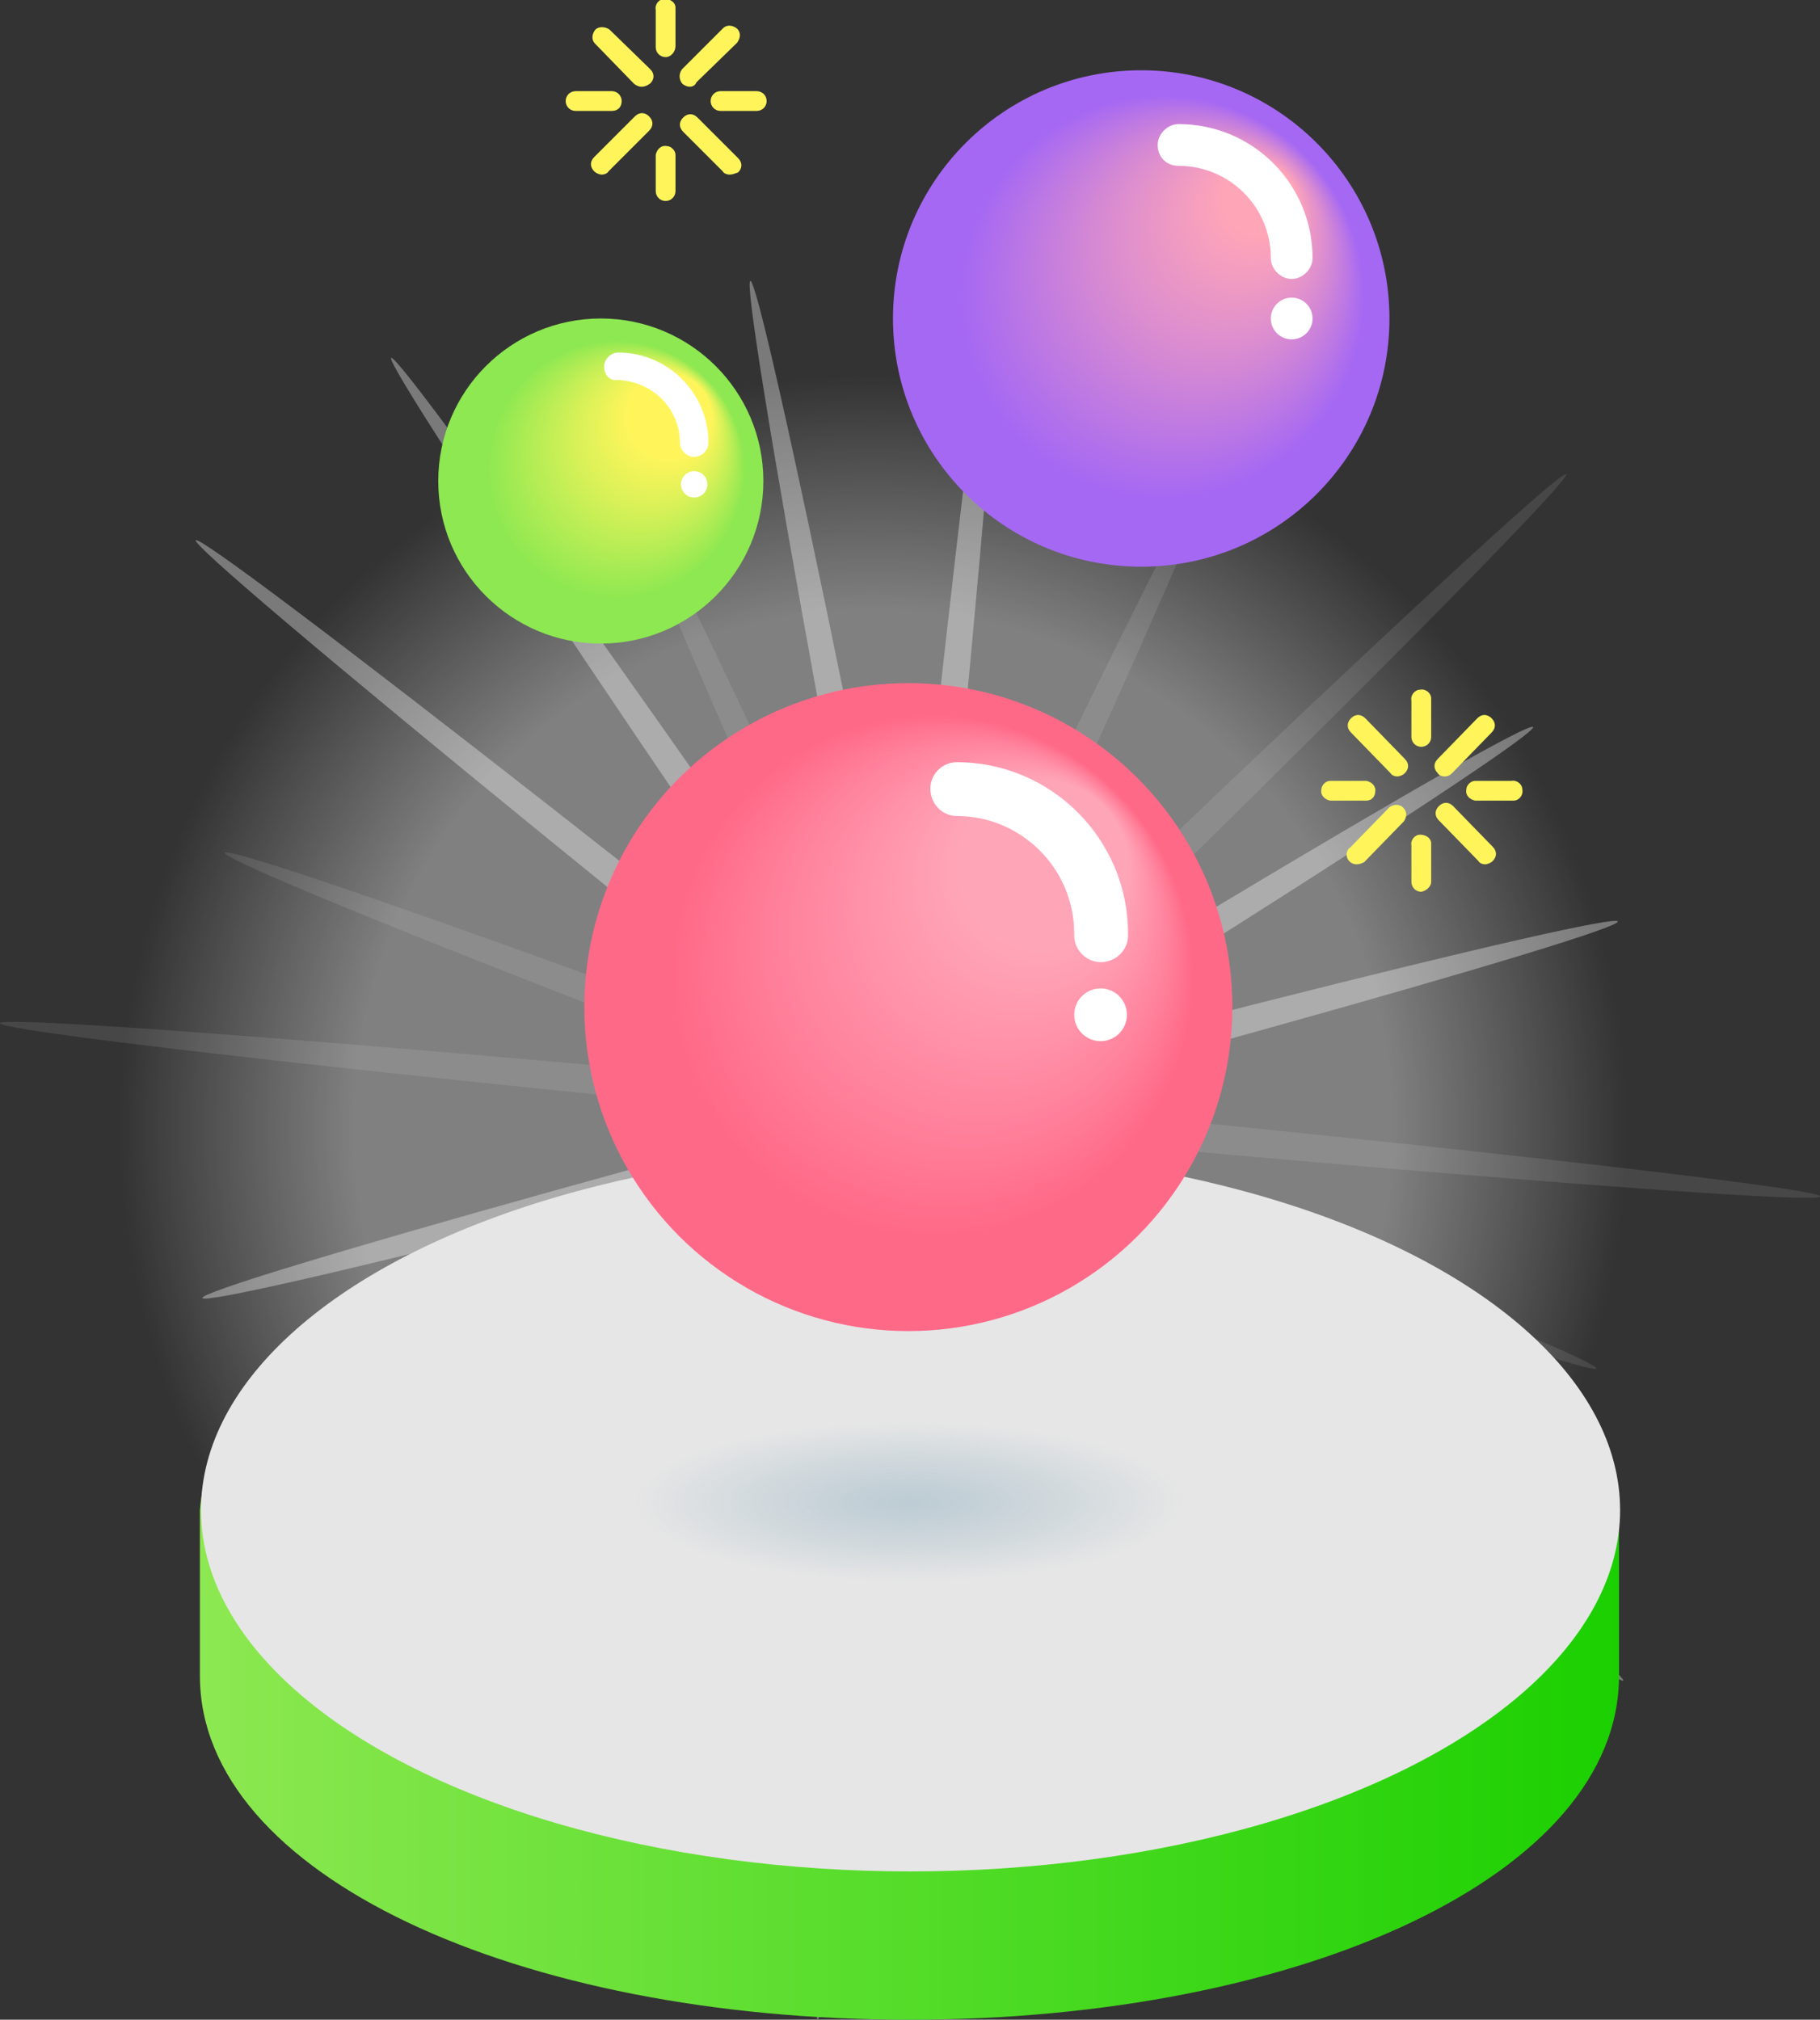
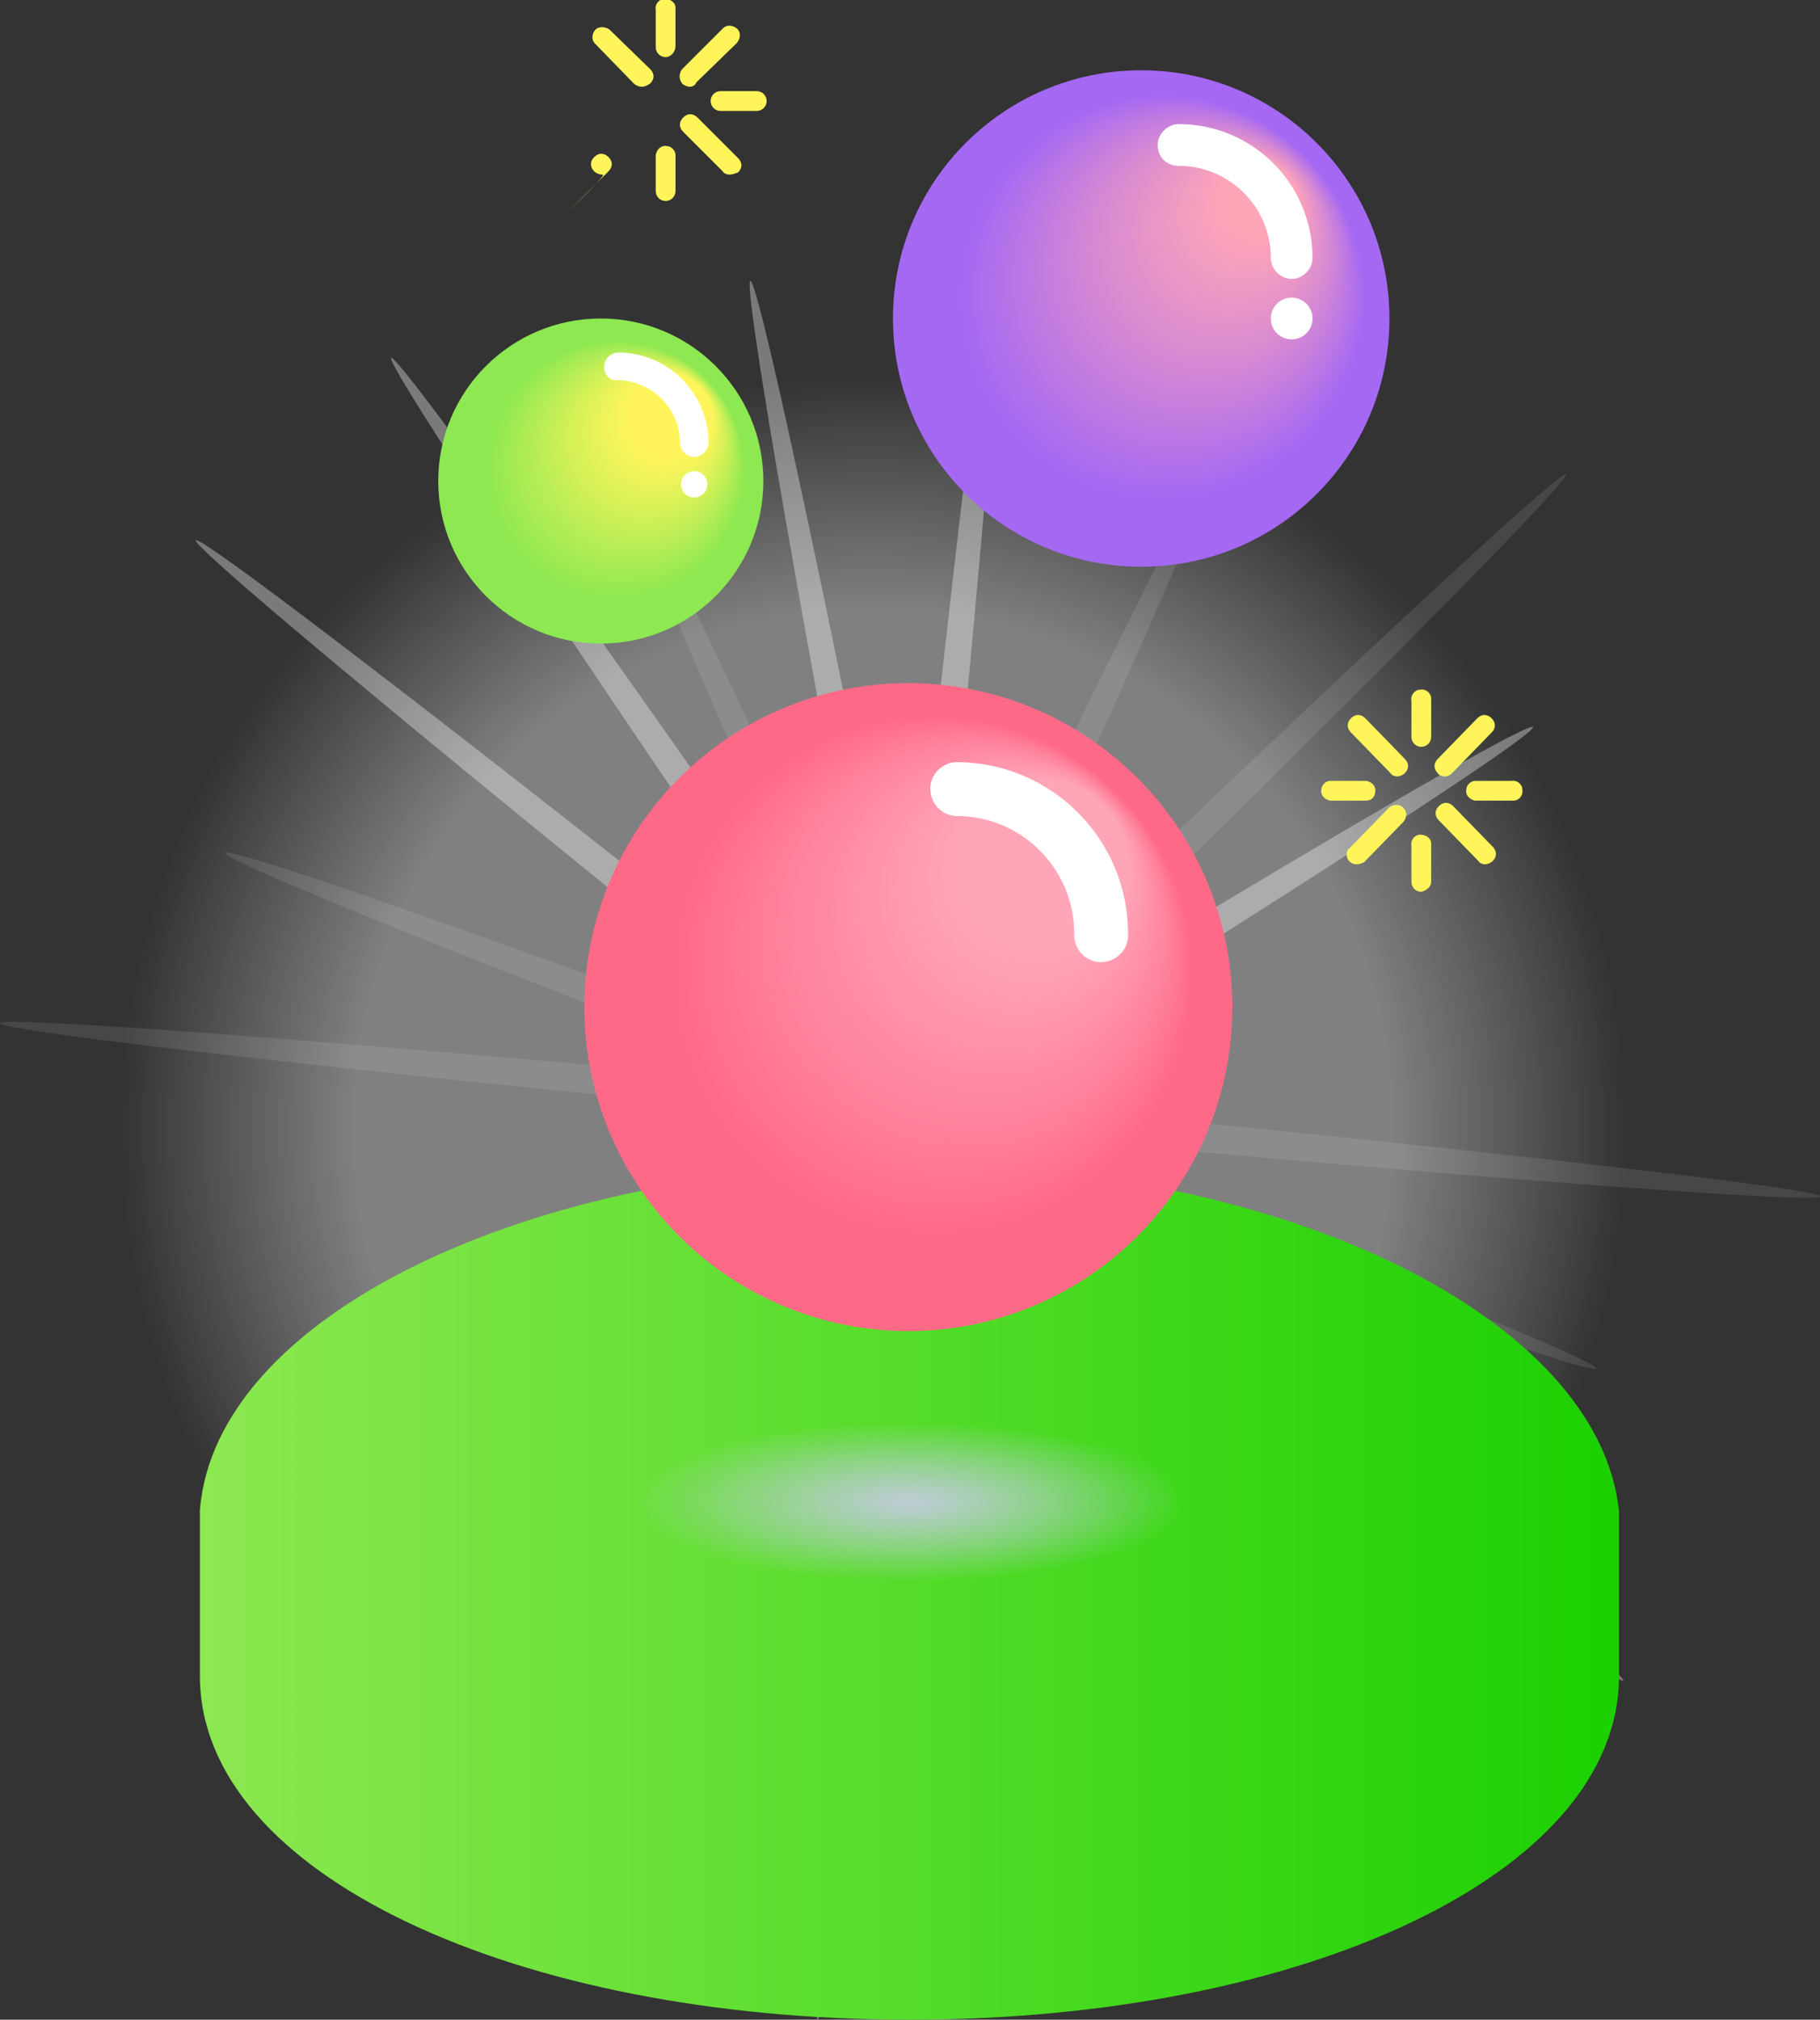
<svg xmlns="http://www.w3.org/2000/svg" version="1.1" id="Layer_1" x="0px" y="0px" viewBox="0 0 165.7 183.9" style="enable-background:new 0 0 165.7 183.9;" xml:space="preserve">
  <rect x="0" y="0" width="165.7" height="183.9" fill="#333333" stroke="none" />
  <style type="text/css">
	.st0{opacity:0.5;}
	.st1{fill:url(#SVGID_1_);}
	.st2{opacity:0.35;}
	.st3{fill:#FFFFFF;}
	.st4{opacity:0.1;}
	.st5{fill:url(#SVGID_00000136402970728619873240000008973704485986702734_);}
	.st6{fill:#E6E6E6;}
	.st7{fill:url(#SVGID_00000120547175623626918090000009397169197418110378_);}
	.st8{fill:url(#SVGID_00000049927889813076363590000000720079480418234021_);}
	.st9{fill:url(#SVGID_00000150083932644987968180000010111325162390931125_);}
	.st10{fill:#FFF55B;}
	.st11{fill:url(#SVGID_00000179623170572179154120000007403894108543412909_);}
</style>
  <g id="Layer_2_00000118397190523672051600000007331817551444598425_">
    <g id="Icon">
      <g class="st0">
        <radialGradient id="SVGID_1_" cx="53.849" cy="556.53" r="68.57" gradientTransform="matrix(0.707 0.707 0.707 -0.707 -352.053 458.169)" gradientUnits="userSpaceOnUse">
          <stop offset="0.69" style="stop-color:#FFFFFF;stop-opacity:0.75" />
          <stop offset="1" style="stop-color:#FFFFFF;stop-opacity:0" />
        </radialGradient>
        <circle class="st1" cx="79.6" cy="102.7" r="68.6" />
      </g>
      <g class="st2">
        <g>
          <ellipse transform="matrix(0.102 -0.995 0.995 0.102 -26.218 173.273)" class="st3" cx="82.9" cy="101.2" rx="83.2" ry="1.4" />
        </g>
        <g>
          <ellipse transform="matrix(0.823 -0.568 0.568 0.823 -42.782 64.942)" class="st3" cx="82.9" cy="101.1" rx="1.4" ry="83.2" />
        </g>
        <g>
-           <ellipse transform="matrix(0.966 -0.257 0.257 0.966 -23.208 24.689)" class="st3" cx="82.9" cy="101.1" rx="66.7" ry="1.4" />
-         </g>
+           </g>
      </g>
      <g class="st4">
        <g>
          <ellipse transform="matrix(0.352 -0.936 0.936 0.352 -40.994 143.104)" class="st3" cx="82.9" cy="101.2" rx="1.4" ry="66.7" />
        </g>
        <g>
          <ellipse transform="matrix(0.718 -0.696 0.696 0.718 -47.032 86.191)" class="st3" cx="82.9" cy="101.1" rx="83.2" ry="1.4" />
        </g>
        <g>
          <ellipse transform="matrix(0.911 -0.413 0.413 0.911 -34.381 43.243)" class="st3" cx="82.9" cy="101.2" rx="1.4" ry="66.7" />
        </g>
        <g>
          <ellipse transform="matrix(9.480336e-02 -0.996 0.996 9.480336e-02 -25.695 174.036)" class="st3" cx="82.9" cy="101.1" rx="1.4" ry="83.2" />
        </g>
        <g>
          <ellipse transform="matrix(0.425 -0.905 0.905 0.425 -43.93 133.145)" class="st3" cx="82.9" cy="101.2" rx="66.7" ry="1.4" />
        </g>
      </g>
      <g class="st2">
        <g>
          <ellipse transform="matrix(0.982 -0.19 0.19 0.982 -17.691 17.563)" class="st3" cx="82.9" cy="101.2" rx="1.4" ry="77" />
        </g>
        <g>
          <ellipse transform="matrix(0.624 -0.781 0.781 0.624 -47.882 102.773)" class="st3" cx="82.9" cy="101.1" rx="1.4" ry="83.2" />
        </g>
        <g>
          <ellipse transform="matrix(0.851 -0.525 0.525 0.851 -40.776 58.563)" class="st3" cx="82.8" cy="101.2" rx="66.7" ry="1.4" />
        </g>
      </g>
      <linearGradient id="SVGID_00000164501311999110515260000012690579118940495021_" gradientUnits="userSpaceOnUse" x1="34.88" y1="40.025" x2="164" y2="40.025" gradientTransform="matrix(1 0 0 -1 -16.57 185)">
        <stop offset="0" style="stop-color:#8DE851" />
        <stop offset="1" style="stop-color:#1BD001" />
      </linearGradient>
      <path style="fill:url(#SVGID_00000164501311999110515260000012690579118940495021_);" d="M147.4,152.6c0,18.1-28.9,31.3-64.6,31.3    s-64.6-13.2-64.6-31.3c0-0.4,0-14.8,0-15.1C19.6,119.9,48,106,82.9,106c34.5,0,62.7,14.2,64.5,31.6    C147.4,138.1,147.4,152.1,147.4,152.6z" />
-       <ellipse class="st6" cx="82.9" cy="137.5" rx="64.6" ry="32.9" />
      <radialGradient id="SVGID_00000036935792786964777920000001399866406210115741_" cx="103.91" cy="156" r="21.61" fx="85.946" fy="156" gradientTransform="matrix(-0.707 0.707 0.707 0.707 67.077 -154.784)" gradientUnits="userSpaceOnUse">
        <stop offset="0.15" style="stop-color:#FFA5B8" />
        <stop offset="0.46" style="stop-color:#DA8CD0" />
        <stop offset="0.85" style="stop-color:#A568F3" />
      </radialGradient>
      <circle style="fill:url(#SVGID_00000036935792786964777920000001399866406210115741_);" cx="103.9" cy="29" r="22.6" />
      <radialGradient id="SVGID_00000179627497941537197480000016883125536470809236_" cx="54.56" cy="141.54" r="13.42" fx="42.844" fy="141.54" gradientTransform="matrix(-0.707 0.707 0.707 0.707 -6.483 -94.815)" gradientUnits="userSpaceOnUse">
        <stop offset="0.28" style="stop-color:#FFF55B" />
        <stop offset="0.49" style="stop-color:#DAF158" />
        <stop offset="0.88" style="stop-color:#8DE851" />
      </radialGradient>
      <circle style="fill:url(#SVGID_00000179627497941537197480000016883125536470809236_);" cx="54.7" cy="43.8" r="14.8" />
      <circle class="st3" cx="63.2" cy="44.1" r="1.2" />
      <circle class="st3" cx="117.6" cy="29" r="1.9" />
      <radialGradient id="SVGID_00000083052956011631777500000014579314070953420207_" cx="82.58" cy="92.82" r="27.59" fx="58.041" fy="92.82" gradientTransform="matrix(-0.707 0.707 0.707 0.707 75.219 -32.717)" gradientUnits="userSpaceOnUse">
        <stop offset="0.28" style="stop-color:#FFA5B8" />
        <stop offset="0.65" style="stop-color:#FF809A" />
        <stop offset="0.86" style="stop-color:#FF6988" />
      </radialGradient>
      <circle style="fill:url(#SVGID_00000083052956011631777500000014579314070953420207_);" cx="82.7" cy="91.7" r="29.5" />
      <path class="st3" d="M84.7,71.8c0-1.3,1.1-2.4,2.4-2.4c8.6,0,15.6,7,15.6,15.6c0.1,1.3-0.9,2.5-2.3,2.6c-1.3,0.1-2.5-0.9-2.6-2.3    c0-0.1,0-0.2,0-0.3c0-5.9-4.8-10.7-10.7-10.7C85.8,74.3,84.7,73.2,84.7,71.8C84.7,71.8,84.7,71.8,84.7,71.8z" />
      <path class="st3" d="M55,33.4c0-0.7,0.6-1.3,1.3-1.3c4.5,0,8.2,3.7,8.2,8.2c0,0,0,0,0,0c0,0.7-0.6,1.3-1.3,1.3    c-0.7,0-1.3-0.6-1.3-1.3c0-3.1-2.5-5.6-5.7-5.7C55.5,34.7,55,34.1,55,33.4C55,33.4,55,33.4,55,33.4z" />
      <path class="st3" d="M105.4,13.2c0-1,0.9-1.9,1.9-1.9l0,0c6.8,0,12.2,5.5,12.2,12.2c0,1-0.9,1.9-1.9,1.9c-1,0-1.9-0.9-1.9-1.9    c0-4.7-3.8-8.4-8.4-8.4C106.2,15.1,105.4,14.3,105.4,13.2C105.4,13.2,105.4,13.2,105.4,13.2z" />
      <path class="st10" d="M60.6,18.3c-0.5,0-0.9-0.4-0.9-0.9v-3.3c0.1-0.5,0.5-0.9,1-0.8c0.4,0,0.8,0.4,0.8,0.8v3.3    C61.5,17.9,61.1,18.3,60.6,18.3z" />
      <path class="st10" d="M60.6,5.2c-0.5,0-0.9-0.4-0.9-0.9V0.9c-0.1-0.5,0.3-1,0.8-1s1,0.3,1,0.8c0,0.1,0,0.1,0,0.2v3.3    C61.5,4.7,61.1,5.2,60.6,5.2z" />
-       <path class="st10" d="M55.7,10.1h-3.3c-0.5,0-0.9-0.4-0.9-0.9s0.4-0.9,0.9-0.9h3.3c0.5,0,0.9,0.4,0.9,0.9S56.3,10.1,55.7,10.1    L55.7,10.1z" />
      <path class="st10" d="M68.9,10.1h-3.3c-0.5,0-0.9-0.4-0.9-0.9s0.4-0.9,0.9-0.9h3.3c0.5,0,0.9,0.4,0.9,0.9S69.4,10.1,68.9,10.1z" />
      <path class="st10" d="M58.4,7.9c-0.2,0-0.5-0.1-0.7-0.3L54.2,4c-0.4-0.4-0.3-0.9,0-1.3c0.3-0.3,0.9-0.3,1.3,0l3.7,3.6    c0.4,0.4,0.4,0.9,0,1.3C58.9,7.8,58.7,7.9,58.4,7.9z" />
      <path class="st10" d="M66.4,15.9c-0.2,0-0.5-0.1-0.6-0.3L62.2,12c-0.4-0.4-0.4-0.9,0-1.3c0.4-0.4,0.9-0.4,1.3,0c0,0,0,0,0,0    l3.7,3.7c0.4,0.4,0.4,0.9,0,1.3C66.9,15.8,66.7,15.9,66.4,15.9z" />
      <path class="st10" d="M62.8,7.9c-0.2,0-0.5-0.1-0.7-0.3c-0.3-0.4-0.3-0.9,0-1.3l3.7-3.7c0.4-0.4,0.9-0.3,1.3,0    c0.4,0.4,0.3,0.9,0,1.3l-3.7,3.6C63.3,7.8,63,7.9,62.8,7.9z" />
-       <path class="st10" d="M54.8,15.9c-0.2,0-0.5-0.1-0.7-0.3c-0.4-0.4-0.4-0.9,0-1.3l3.7-3.7c0.4-0.4,0.9-0.4,1.3,0c0,0,0,0,0,0    c0.4,0.4,0.4,0.9,0,1.3l-3.7,3.7C55.3,15.8,55,15.9,54.8,15.9z" />
+       <path class="st10" d="M54.8,15.9c-0.2,0-0.5-0.1-0.7-0.3c-0.4-0.4-0.4-0.9,0-1.3c0.4-0.4,0.9-0.4,1.3,0c0,0,0,0,0,0    c0.4,0.4,0.4,0.9,0,1.3l-3.7,3.7C55.3,15.8,55,15.9,54.8,15.9z" />
      <path class="st10" d="M129.4,81.2c-0.5,0-0.9-0.4-0.9-0.9v-3.3c-0.1-0.5,0.3-1,0.8-1s1,0.3,1,0.8c0,0.1,0,0.1,0,0.2v3.3    C130.3,80.7,129.9,81.1,129.4,81.2z" />
      <path class="st10" d="M129.4,68c-0.5,0-0.9-0.4-0.9-0.9v-3.3c-0.1-0.5,0.3-1,0.8-1c0.5-0.1,1,0.3,1,0.8c0,0.1,0,0.1,0,0.2v3.3    C130.3,67.6,129.9,68,129.4,68C129.4,68,129.4,68,129.4,68z" />
      <path class="st10" d="M124.4,72.9h-3.3c-0.5-0.1-0.9-0.5-0.8-1c0-0.4,0.4-0.8,0.8-0.8h3.3c0.5,0.1,0.9,0.5,0.8,1    C125.2,72.5,124.9,72.9,124.4,72.9z" />
      <path class="st10" d="M137.6,72.9h-3.3c-0.5-0.1-0.9-0.5-0.8-1c0-0.4,0.4-0.8,0.8-0.8h3.3c0.5-0.1,1,0.3,1,0.8    c0.1,0.5-0.3,1-0.8,1C137.7,72.9,137.7,72.9,137.6,72.9z" />
      <path class="st10" d="M127.2,70.7c-0.2,0-0.5-0.1-0.6-0.3l-3.6-3.7c-0.4-0.4-0.4-0.9,0-1.3c0,0,0,0,0,0c0.4-0.4,0.9-0.4,1.3,0    l3.6,3.7c0.4,0.4,0.4,0.9,0,1.3C127.7,70.6,127.4,70.7,127.2,70.7z" />
      <path class="st10" d="M135.2,78.7c-0.2,0-0.5-0.1-0.6-0.3l-3.6-3.7c-0.4-0.4-0.4-0.9,0-1.3c0,0,0,0,0,0c0.4-0.4,0.9-0.4,1.3,0    l3.6,3.7c0.4,0.4,0.4,0.9,0,1.3c0,0,0,0,0,0C135.7,78.6,135.4,78.7,135.2,78.7z" />
      <path class="st10" d="M131.5,70.7c-0.2,0-0.5-0.1-0.6-0.3c-0.4-0.4-0.4-0.9,0-1.3l3.6-3.7c0.4-0.4,0.9-0.4,1.3,0    c0.4,0.4,0.4,0.9,0,1.3l0,0l-3.6,3.7C132,70.6,131.8,70.7,131.5,70.7z" />
      <path class="st10" d="M123.5,78.7c-0.5,0-0.9-0.4-0.9-0.9c0-0.2,0.1-0.5,0.3-0.6l3.6-3.7c0.4-0.3,1-0.3,1.3,0.1    c0.3,0.3,0.3,0.8,0,1.2l-3.6,3.7C124,78.6,123.8,78.7,123.5,78.7z" />
-       <circle class="st3" cx="100.2" cy="92.4" r="2.4" />
      <radialGradient id="SVGID_00000119838221946286493210000008678761279198120126_" cx="22.27" cy="-787.92" r="16.53" gradientTransform="matrix(1.51 0 0 -0.44 49.17 -209.93)" gradientUnits="userSpaceOnUse">
        <stop offset="0" style="stop-color:#BDCCD4" />
        <stop offset="0.11" style="stop-color:#BDCCD4;stop-opacity:0.93" />
        <stop offset="0.32" style="stop-color:#BDCCD4;stop-opacity:0.74" />
        <stop offset="0.61" style="stop-color:#BDCCD4;stop-opacity:0.45" />
        <stop offset="0.97" style="stop-color:#BDCCD4;stop-opacity:4.000000e-02" />
        <stop offset="1" style="stop-color:#BDCCD4;stop-opacity:0" />
      </radialGradient>
      <ellipse style="fill:url(#SVGID_00000119838221946286493210000008678761279198120126_);" cx="82.9" cy="136.7" rx="25.1" ry="7.4" />
    </g>
  </g>
</svg>